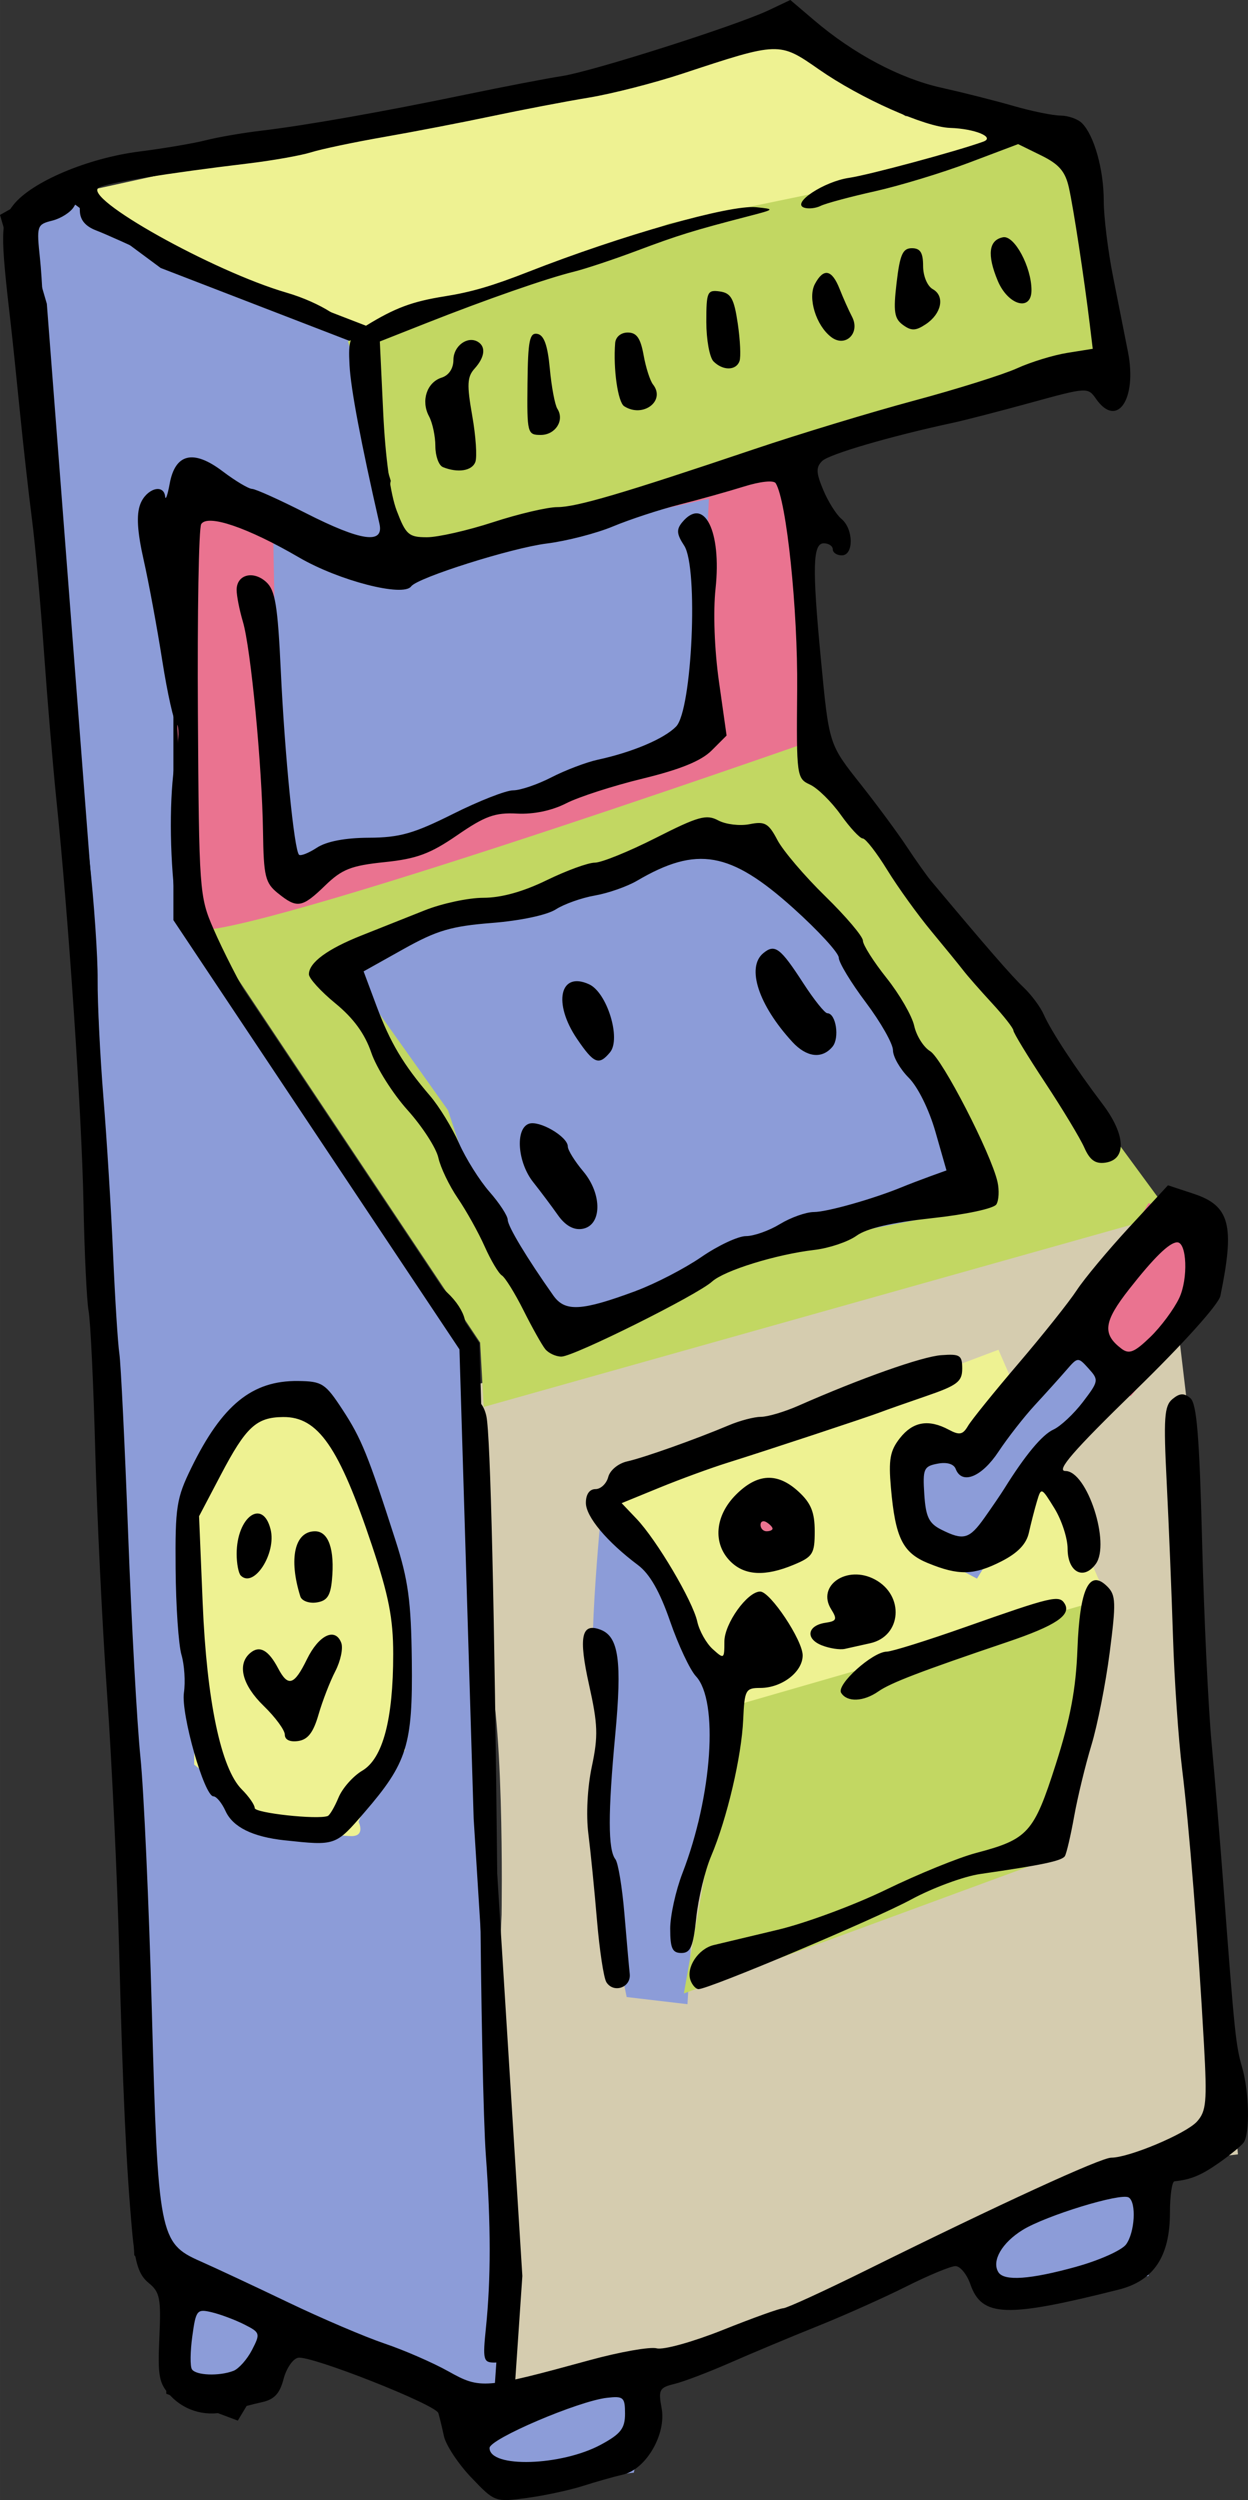
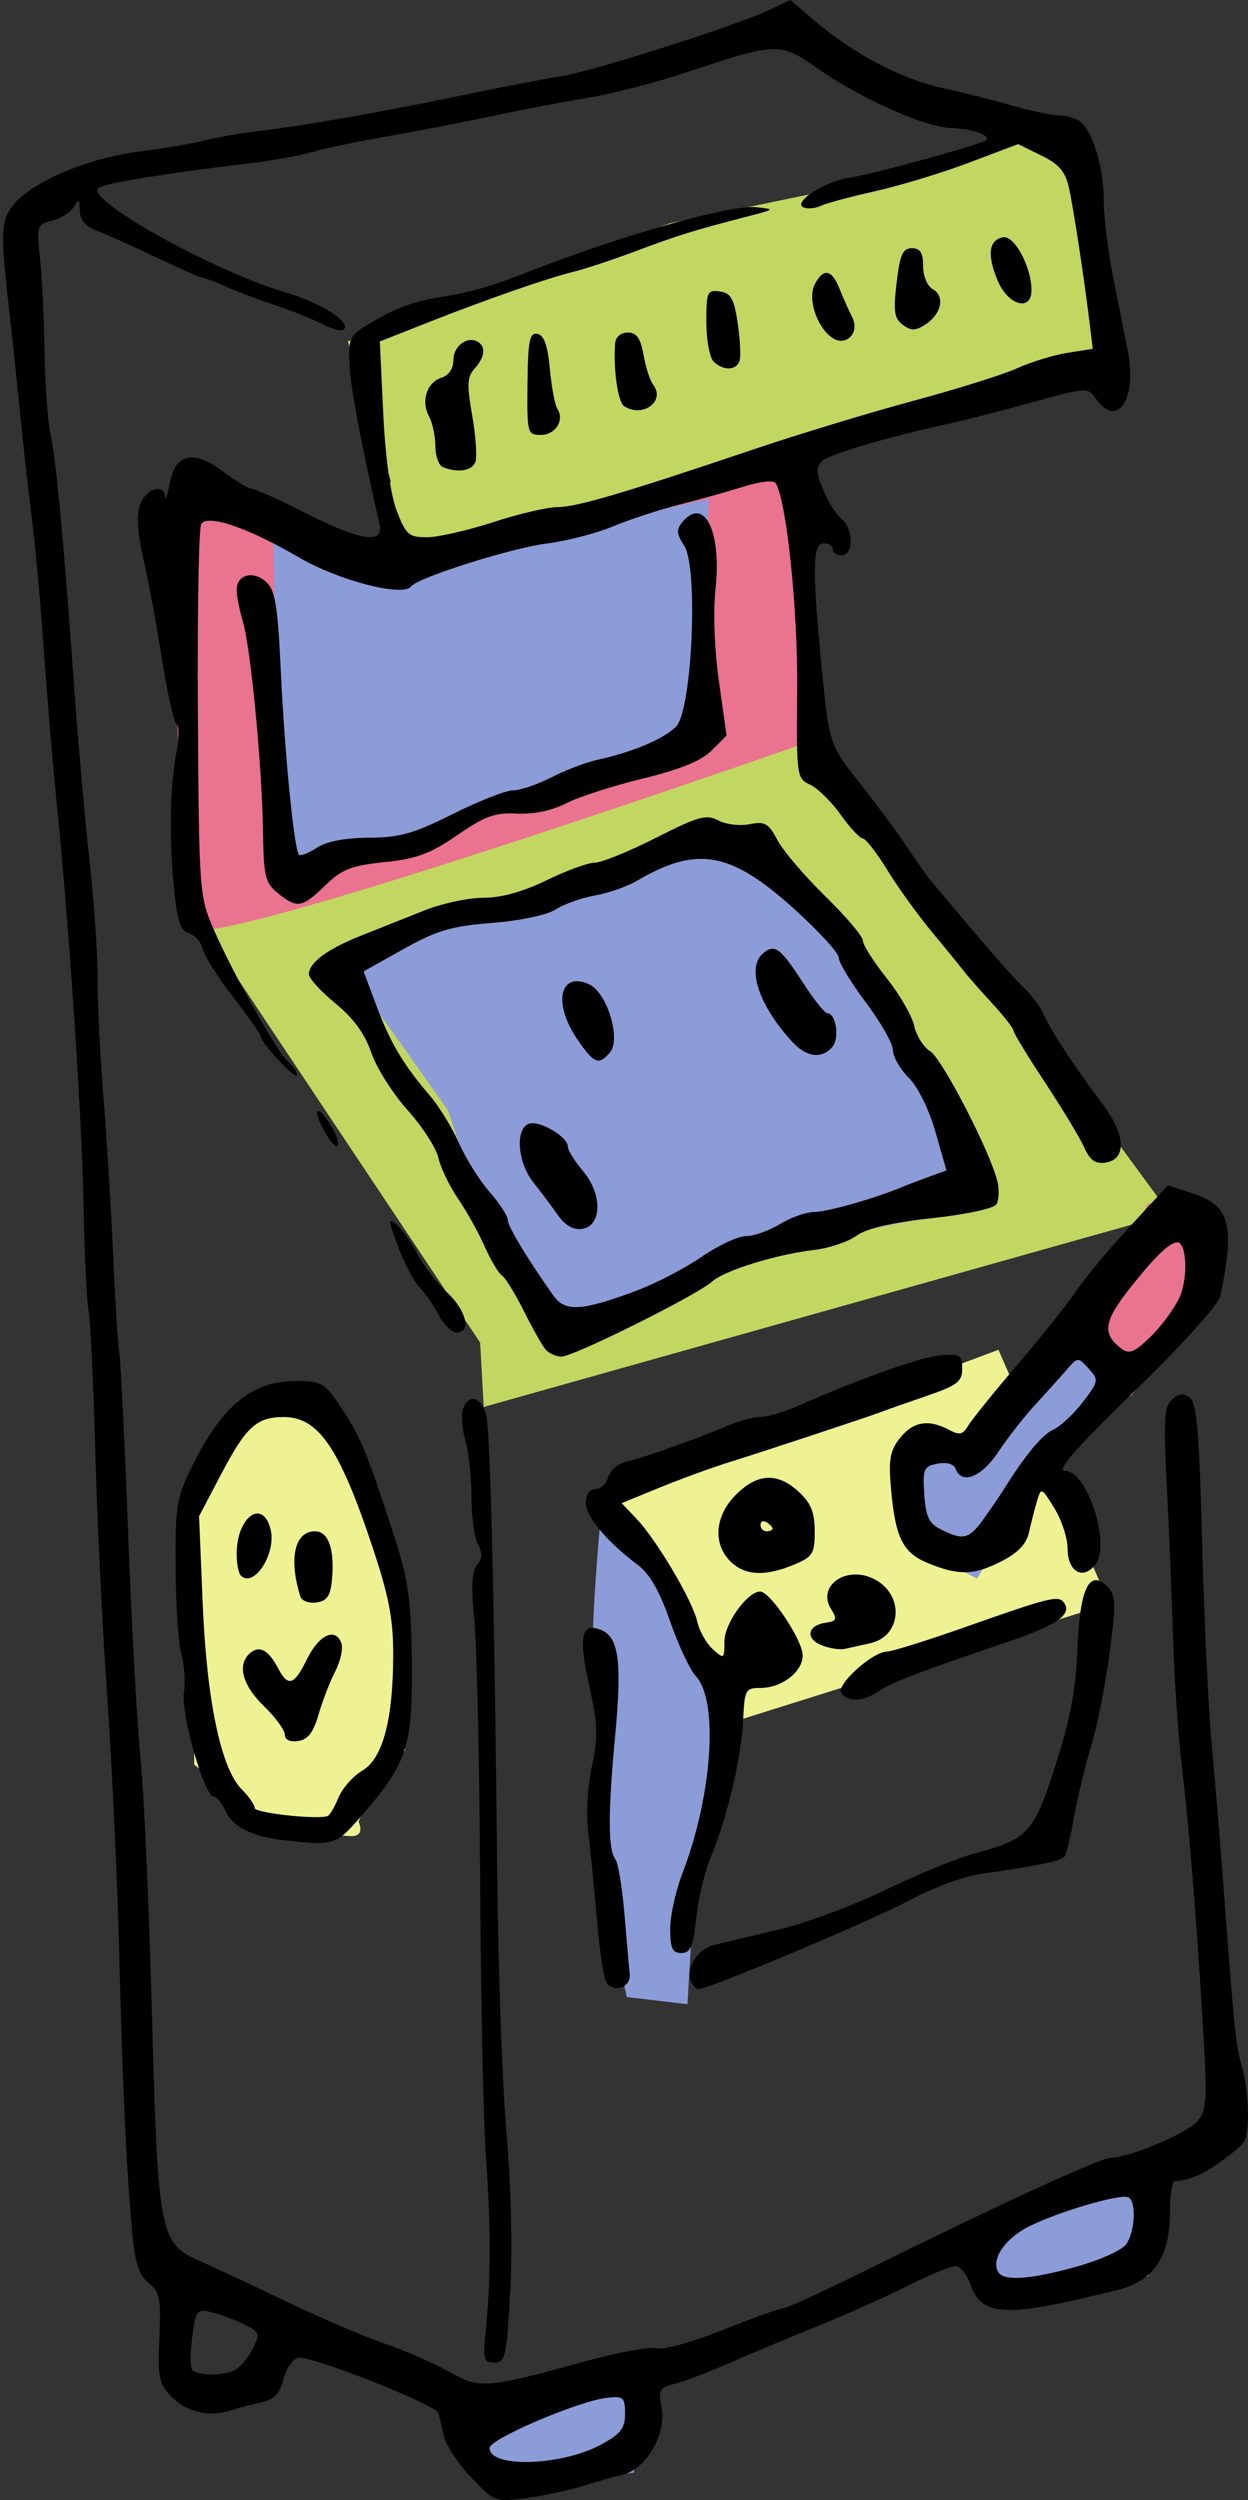
<svg xmlns="http://www.w3.org/2000/svg" xmlns:ns1="http://www.inkscape.org/namespaces/inkscape" xmlns:ns2="http://sodipodi.sourceforge.net/DTD/sodipodi-0.dtd" xmlns:ns3="http://www.openswatchbook.org/uri/2009/osb" width="17.548mm" height="35.14mm" viewBox="0 0 62.177 124.512" id="svg5726" version="1.1" ns1:version="0.91 r13725" ns2:docname="Entertainment03.svg">
  <rect x="0" y="0" width="62.177" height="124.512" fill="#333333" stroke="none" />
  <defs id="defs5728">
    <linearGradient id="linearGradient6039" ns3:paint="solid">
      <stop style="stop-color:#ffffff;stop-opacity:1;" offset="0" id="stop6041" />
    </linearGradient>
    <linearGradient id="linearGradient6031" ns3:paint="solid">
      <stop style="stop-color:#c2d762;stop-opacity:1;" offset="0" id="stop6033" />
    </linearGradient>
    <linearGradient id="linearGradient6013" ns3:paint="solid">
      <stop style="stop-color:#ea7390;stop-opacity:1;" offset="0" id="stop6015" />
    </linearGradient>
    <linearGradient id="linearGradient5997" ns3:paint="solid">
      <stop style="stop-color:#8c9cd8;stop-opacity:1;" offset="0" id="stop5999" />
    </linearGradient>
    <linearGradient id="linearGradient5989" ns3:paint="solid">
      <stop style="stop-color:#eef292;stop-opacity:1;" offset="0" id="stop5991" />
    </linearGradient>
    <linearGradient id="linearGradient5981" ns3:paint="solid">
      <stop style="stop-color:#d5ccaf;stop-opacity:1;" offset="0" id="stop5983" />
    </linearGradient>
  </defs>
  <ns2:namedview id="base" pagecolor="#ffffff" bordercolor="#666666" borderopacity="1.0" ns1:pageopacity="0.0" ns1:pageshadow="2" ns1:zoom="1.3576719" ns1:cx="133.78432" ns1:cy="-88.575348" ns1:document-units="px" ns1:current-layer="layer1" showgrid="false" ns1:window-width="1425" ns1:window-height="1028" ns1:window-x="57" ns1:window-y="24" ns1:window-maximized="0" fit-margin-top="0" fit-margin-left="0" fit-margin-right="0" fit-margin-bottom="0" />
  <g ns1:groupmode="layer" id="layer2" ns1:label="Layer 2" transform="translate(-253.9,-30.754)" />
  <g ns1:label="Layer 1" ns1:groupmode="layer" id="layer1" transform="translate(-253.9,-30.754)">
    <g id="g6116">
-       <path ns1:connector-curvature="0" id="path6110" d="m 277.465,99.756 34.371,-9.261 1.247,10.507 0,9.083 1.247,13.891 1.247,14.069 -6.055,0.712 -7.836,3.562 c 0,0 -10.685,5.699 -11.398,5.521 -0.712,-0.178 -11.042,1.959 -11.042,1.959 0,0 -0.534,-10.151 -0.712,-11.22 -0.178,-1.069 0.356,-12.466 0.356,-12.466 0,0 0.178,-10.864 -0.89,-13.001 -1.069,-2.137 -0.534,-13.357 -0.534,-13.357 z" style="fill:url(#linearGradient5981);fill-rule:evenodd;stroke:none;stroke-width:1px;stroke-linecap:butt;stroke-linejoin:miter;stroke-opacity:1" />
-       <path ns1:connector-curvature="0" id="path6106" d="m 272.122,48.11 17.097,-6.589 11.042,-2.315 5.699,-2.493 -6.946,-0.178 -6.055,-3.74 -13.713,2.849 -23.508,5.165 6.233,2.671 z" style="fill:url(#linearGradient5989);fill-rule:evenodd;stroke:none;stroke-width:1px;stroke-linecap:butt;stroke-linejoin:miter;stroke-opacity:1" />
      <path ns1:connector-curvature="0" id="path6104" d="m 284.232,105.277 19.412,-7.302 5.521,12.644 -18.7,5.877 z" style="fill:url(#linearGradient5989);fill-rule:evenodd;stroke:none;stroke-width:1px;stroke-linecap:butt;stroke-linejoin:miter;stroke-opacity:1" />
-       <path ns1:connector-curvature="0" id="path6082" d="m 254.491,41.699 2.849,-1.603 4.808,3.562 10.151,3.918 1.781,12.11 -9.795,-4.274 c 0,0 -2.493,0.534 -2.315,1.247 0.178,0.712 1.069,8.37 1.069,8.37 l 0,11.398 14.247,21.371 0.712,23.508 1.425,22.796 -0.534,7.836 -10.685,-5.699 -2.671,4.452 -2.849,-1.069 0,-5.165 -1.603,-1.603 -3.028,-66.784 -2.315,-30.097 z" style="fill:url(#linearGradient5997);fill-rule:evenodd;stroke:#000000;stroke-width:1px;stroke-linecap:butt;stroke-linejoin:miter;stroke-opacity:1" />
      <path ns1:connector-curvature="0" id="path6084" d="m 290.466,116.141 -5.165,-9.439 -1.425,-0.89 c 0,0 -0.89,8.905 -0.178,9.083 0.712,0.178 -0.178,7.658 -0.178,7.658 l 1.603,7.658 3.028,0.356 0.534,-9.083 z" style="fill:url(#linearGradient5997);fill-rule:evenodd;stroke:none;stroke-width:1px;stroke-linecap:butt;stroke-linejoin:miter;stroke-opacity:1" />
      <path ns1:connector-curvature="0" id="path6086" d="m 277.287,150.334 8.726,-1.247 -0.178,3.028 -0.356,1.781 -6.055,0.712 -2.315,-1.425 z" style="fill:url(#linearGradient5997);fill-rule:evenodd;stroke:none;stroke-width:1px;stroke-linecap:butt;stroke-linejoin:miter;stroke-opacity:1" />
      <path ns1:connector-curvature="0" id="path6088" d="m 302.398,142.498 c 0.712,0 3.206,-2.137 3.206,-2.137 l 6.589,-1.959 -1.069,3.918 0,1.781 -7.836,1.247 z" style="fill:url(#linearGradient5997);fill-rule:evenodd;stroke:none;stroke-width:1px;stroke-linecap:butt;stroke-linejoin:miter;stroke-opacity:1" />
      <path ns1:connector-curvature="0" id="path6090" d="m 271.232,47.754 16.028,-5.877 10.329,-2.137 7.836,-2.315 2.671,2.315 1.247,9.617 -16.741,4.096 -16.206,4.096 -3.918,1.603 0.89,-4.452 z" style="fill:url(#linearGradient6031);fill-rule:evenodd;stroke:none;stroke-width:1px;stroke-linecap:butt;stroke-linejoin:miter;stroke-opacity:1" />
-       <path ns1:connector-curvature="0" id="path6092" d="m 290.822,115.606 18.521,-5.343 -2.493,12.823 -18.878,6.946 1.603,-9.083 z" style="fill:url(#linearGradient6031);fill-rule:evenodd;stroke:none;stroke-width:1px;stroke-linecap:butt;stroke-linejoin:miter;stroke-opacity:1" />
      <path ns1:connector-curvature="0" id="path6094" d="m 263.574,76.248 20.837,-6.946 10.151,-2.493 0.712,3.028 10.507,12.644 6.411,8.726 -34.193,9.617 -0.178,-3.206 z" style="fill:url(#linearGradient6031);fill-rule:evenodd;stroke:none;stroke-width:1px;stroke-linecap:butt;stroke-linejoin:miter;stroke-opacity:1" />
      <path ns1:connector-curvature="0" id="path6096" d="m 263.218,55.946 c -0.178,-0.712 9.617,2.849 9.617,2.849 l 21.015,-4.808 0.356,13.713 c 0,0 -30.453,10.685 -30.81,9.261 -0.356,-1.425 -1.069,-19.234 -1.069,-19.234 l 1.425,-1.781 z" style="fill:url(#linearGradient6013);fill-rule:evenodd;stroke:none;stroke-width:1px;stroke-linecap:butt;stroke-linejoin:miter;stroke-opacity:1" />
      <path ns1:connector-curvature="0" id="path6098" d="m 307.206,97.263 3.028,3.028 3.918,-4.808 0.356,-3.918 -3.384,-0.89 z" style="fill:url(#linearGradient6013);fill-rule:evenodd;stroke:none;stroke-width:1px;stroke-linecap:butt;stroke-linejoin:miter;stroke-opacity:1" />
-       <path ns1:connector-curvature="0" id="path6100" d="m 293.137,107.948 -2.315,0.356 0,-2.315 1.959,-1.069 0.712,2.315 z" style="fill:url(#linearGradient6013);fill-rule:evenodd;stroke:none;stroke-width:1px;stroke-linecap:butt;stroke-linejoin:miter;stroke-opacity:1" />
      <path ns1:connector-curvature="0" id="path6102" d="m 299.548,103.14 3.028,0.178 c 0,0 2.315,-4.274 3.918,-5.165 1.603,-0.89 0.356,-0.712 0.356,-0.712 l 2.849,3.206 -3.74,2.493 -1.959,3.918 -1.425,2.315 -3.028,-1.603 -0.712,-3.562 z" style="fill:url(#linearGradient5997);fill-rule:evenodd;stroke:none;stroke-width:1px;stroke-linecap:butt;stroke-linejoin:miter;stroke-opacity:1" />
      <path ns1:connector-curvature="0" id="path6108" d="m 268.204,100.647 2.137,1.069 1.781,3.562 1.603,6.946 0.356,5.699 -1.425,1.247 -0.89,2.315 c 0,0 0.356,0.712 -0.356,0.712 -0.712,0 -4.096,-0.534 -4.096,-0.534 l -3.74,-3.028 0,-5.699 -0.178,-8.548 2.671,-3.206 z" style="fill:url(#linearGradient5989);fill-rule:evenodd;stroke:none;stroke-width:1px;stroke-linecap:butt;stroke-linejoin:miter;stroke-opacity:1" />
      <path ns1:connector-curvature="0" id="path6112" d="m 271.41,79.276 4.63,-3.028 4.274,0 8.726,-3.74 2.671,0.534 4.63,5.877 4.096,6.589 2.493,5.343 -7.302,1.425 -4.096,1.069 -5.343,2.671 -4.808,1.781 -4.274,-9.083 -0.89,-2.671 z" style="fill:url(#linearGradient5997);fill-rule:evenodd;stroke:none;stroke-width:1px;stroke-linecap:butt;stroke-linejoin:miter;stroke-opacity:1" />
      <path ns1:connector-curvature="0" id="path6114" d="m 288.685,67.166 0.534,-11.576 -14.425,3.206 -7.302,-2.315 0.356,18.521 z" style="fill:url(#linearGradient5997);fill-rule:evenodd;stroke:none;stroke-width:1px;stroke-linecap:butt;stroke-linejoin:miter;stroke-opacity:1" />
      <path ns2:nodetypes="ccccscssccsssscssssssssssssscssscsssssssssssssssscscsccssscssscccccssssscsccscscssscsssccscssccssssssscscssssssscssscssccsscssssscsssccssssccscccssscsscssssscsscssssssscsscsssscscsssssssssscsccssssscsscscccscsscsccscccsscsssssccssscssscscsccssssssssscssscscsssssscssscsscsscsccsssscscsssssccsscsssssccsssscsssccssccccccsscsccccsscccscsscccscscccsssscsscssscscscssscscsssssscsccccssscssccssccccsssccscsssssssssssssccssssssccsscssccsssccsscssssssssssscsssscsscssssccssssssssssccscsssccccccsssssssccssscsscssccsscsssscssssscsscsccsssscsscssscscscccsccsssssccssss" ns1:connector-curvature="0" id="path5962" d="m 277.376,154.137 c -0.649,-0.682 -1.259,-1.607 -1.358,-2.056 -0.098,-0.449 -0.223,-0.966 -0.278,-1.149 -0.126,-0.423 -6.351,-2.88 -6.987,-2.757 -0.261,0.05 -0.588,0.528 -0.727,1.062 -0.186,0.719 -0.464,1.017 -1.069,1.149 -0.45,0.098 -1.167,0.288 -1.594,0.421 -1.096,0.343 -2.217,0.062 -2.975,-0.745 -0.568,-0.604 -0.637,-0.968 -0.549,-2.895 0.089,-1.95 0.028,-2.263 -0.535,-2.719 -0.489,-0.397 -0.678,-0.983 -0.82,-2.55 -0.294,-3.235 -0.466,-6.953 -0.649,-14.034 -0.094,-3.63 -0.364,-9.367 -0.601,-12.75 -0.236,-3.382 -0.502,-8.85 -0.59,-12.15 -0.088,-3.3 -0.237,-6.413 -0.33,-6.919 -0.094,-0.505 -0.209,-2.935 -0.256,-5.4 -0.085,-4.411 -0.743,-14.2 -1.351,-20.081 -0.17,-1.65 -0.448,-4.957 -0.617,-7.35 -0.169,-2.393 -0.438,-5.362 -0.598,-6.6 -0.16,-1.238 -0.433,-3.667 -0.606,-5.4 -0.173,-1.732 -0.37,-3.623 -0.437,-4.2 -0.547,-4.721 -0.537,-5.227 0.118,-6.056 0.906,-1.148 3.7,-2.33 6.275,-2.657 1.214,-0.154 2.7,-0.406 3.303,-0.56 0.603,-0.154 1.838,-0.368 2.746,-0.475 2.241,-0.266 6.054,-0.938 10.2,-1.799 1.897,-0.394 4.058,-0.809 4.8,-0.923 1.531,-0.234 8.695,-2.515 10.315,-3.284 l 1.069,-0.507 1.18,1.005 c 1.969,1.678 4.282,2.905 6.336,3.362 1.073,0.239 2.692,0.648 3.6,0.91 0.907,0.262 1.963,0.478 2.346,0.48 0.383,0.002 0.865,0.172 1.07,0.379 0.606,0.608 1.083,2.309 1.083,3.861 0,0.796 0.209,2.497 0.464,3.78 0.255,1.283 0.59,2.973 0.744,3.755 0.462,2.349 -0.544,3.828 -1.589,2.336 -0.411,-0.586 -0.443,-0.585 -3.242,0.184 -1.555,0.427 -3.3,0.878 -3.877,1.002 -3.1,0.665 -6.19,1.567 -6.53,1.907 -0.315,0.315 -0.305,0.581 0.055,1.441 0.242,0.58 0.651,1.23 0.908,1.443 0.605,0.503 0.618,1.814 0.017,1.814 -0.247,0 -0.45,-0.135 -0.45,-0.3 0,-0.165 -0.203,-0.3 -0.45,-0.3 -0.547,0 -0.578,1.199 -0.149,5.7 0.416,4.355 0.393,4.284 2.007,6.323 0.793,1.002 1.815,2.386 2.271,3.074 0.456,0.689 0.999,1.455 1.206,1.702 2.75,3.285 4.034,4.762 4.618,5.314 0.387,0.365 0.839,0.972 1.006,1.35 0.366,0.83 1.589,2.691 2.93,4.46 1.156,1.526 1.216,2.769 0.139,2.922 -0.496,0.07 -0.77,-0.126 -1.046,-0.75 -0.206,-0.465 -1.085,-1.922 -1.953,-3.237 -0.868,-1.315 -1.579,-2.483 -1.579,-2.595 0,-0.112 -0.479,-0.723 -1.065,-1.359 -0.586,-0.635 -1.227,-1.366 -1.425,-1.624 -0.198,-0.258 -0.917,-1.139 -1.597,-1.959 -0.68,-0.819 -1.671,-2.195 -2.201,-3.056 -0.53,-0.861 -1.078,-1.566 -1.218,-1.566 -0.14,0 -0.635,-0.532 -1.099,-1.183 -0.464,-0.65 -1.151,-1.324 -1.526,-1.497 -0.667,-0.307 -0.681,-0.411 -0.643,-4.742 0.035,-3.987 -0.528,-9.393 -1.069,-10.269 -0.1,-0.161 -0.762,-0.092 -1.588,0.166 -0.78,0.244 -2.228,0.649 -3.218,0.9 -0.99,0.252 -2.475,0.74 -3.3,1.084 -0.825,0.345 -2.31,0.728 -3.3,0.852 -1.758,0.22 -6.444,1.701 -6.757,2.135 -0.392,0.543 -3.603,-0.285 -5.583,-1.439 -2.56,-1.493 -4.561,-2.174 -4.877,-1.662 -0.122,0.197 -0.196,4.441 -0.165,9.431 0.055,8.847 0.074,9.114 0.774,10.723 0.975,2.241 3.183,6.165 3.72,6.611 0.24,0.2 0.437,0.5 0.437,0.667 0,0.319 -1.787,-1.589 -1.795,-1.916 -0.003,-0.104 -0.617,-0.978 -1.366,-1.942 -0.749,-0.964 -1.435,-2.047 -1.525,-2.408 -0.09,-0.36 -0.402,-0.717 -0.692,-0.793 -0.404,-0.106 -0.574,-0.58 -0.725,-2.022 -0.264,-2.521 -0.228,-5.249 0.089,-6.895 0.143,-0.742 0.152,-1.417 0.02,-1.5 -0.132,-0.083 -0.452,-1.501 -0.711,-3.151 -0.259,-1.65 -0.677,-3.909 -0.928,-5.02 -0.318,-1.407 -0.369,-2.25 -0.17,-2.775 0.296,-0.778 1.171,-1.046 1.241,-0.38 0.022,0.206 0.123,-0.083 0.225,-0.642 0.275,-1.506 1.182,-1.72 2.633,-0.622 0.634,0.48 1.296,0.876 1.472,0.88 0.176,0.005 1.382,0.548 2.68,1.208 2.752,1.399 3.903,1.564 3.666,0.525 -0.926,-4.055 -1.428,-6.714 -1.49,-7.89 -0.069,-1.289 0.006,-1.469 0.825,-1.972 1.432,-0.881 2.296,-1.204 3.9,-1.459 1.349,-0.214 2.378,-0.515 4.2,-1.229 4.633,-1.815 10.037,-3.346 11.334,-3.212 0.946,0.098 0.939,0.106 -0.384,0.449 -2.74,0.71 -3.495,0.944 -5.55,1.715 -1.155,0.434 -2.572,0.905 -3.15,1.048 -1.366,0.337 -4.351,1.377 -7.308,2.544 l -2.358,0.931 0.169,3.555 c 0.106,2.225 0.358,4.049 0.673,4.875 0.456,1.195 0.599,1.32 1.504,1.32 0.55,0 2.034,-0.338 3.298,-0.75 1.264,-0.412 2.703,-0.75 3.198,-0.75 0.954,0 3.242,-0.674 9.823,-2.891 2.228,-0.751 5.802,-1.835 7.944,-2.411 2.142,-0.575 4.454,-1.301 5.138,-1.612 0.684,-0.312 1.813,-0.658 2.508,-0.769 l 1.264,-0.202 -0.15,-1.232 c -0.28,-2.303 -0.802,-5.729 -1.035,-6.782 -0.18,-0.816 -0.488,-1.176 -1.382,-1.615 l -1.15,-0.565 -2.444,0.923 c -1.344,0.508 -3.456,1.149 -4.694,1.426 -1.238,0.276 -2.453,0.603 -2.7,0.726 -0.247,0.123 -0.621,0.162 -0.831,0.087 -0.632,-0.226 0.999,-1.301 2.251,-1.483 0.979,-0.143 5.367,-1.326 6.68,-1.801 0.61,-0.221 -0.412,-0.645 -1.65,-0.685 -1.257,-0.041 -4.471,-1.473 -6.537,-2.913 -1.983,-1.382 -1.979,-1.382 -6.813,0.215 -1.403,0.463 -3.495,0.998 -4.65,1.189 -1.155,0.19 -3.315,0.603 -4.8,0.917 -1.485,0.314 -3.915,0.783 -5.4,1.042 -1.485,0.259 -3.121,0.603 -3.635,0.764 -0.514,0.161 -1.932,0.412 -3.15,0.558 -4.028,0.483 -7.006,0.964 -7.427,1.199 -0.882,0.493 5.688,4.169 9.357,5.236 1.67,0.486 3.212,1.47 2.858,1.825 -0.108,0.109 -0.604,-0.013 -1.102,-0.27 -0.497,-0.257 -1.556,-0.681 -2.353,-0.942 -0.797,-0.261 -1.874,-0.668 -2.394,-0.904 -0.52,-0.236 -1.03,-0.43 -1.134,-0.43 -0.104,0 -1.167,-0.465 -2.364,-1.032 -1.196,-0.568 -2.543,-1.172 -2.991,-1.343 -0.553,-0.21 -0.819,-0.531 -0.825,-0.993 -0.008,-0.578 -0.053,-0.607 -0.296,-0.191 -0.158,0.27 -0.643,0.581 -1.078,0.69 -0.768,0.193 -0.786,0.249 -0.61,1.908 0.099,0.94 0.202,3.044 0.228,4.675 0.026,1.631 0.158,3.454 0.294,4.05 0.273,1.199 0.68,5.556 1.181,12.635 0.181,2.558 0.522,6.405 0.757,8.55 0.235,2.145 0.42,4.845 0.411,6 -0.009,1.155 0.121,3.788 0.288,5.85 0.167,2.062 0.384,5.572 0.481,7.8 0.097,2.228 0.237,4.455 0.312,4.95 0.074,0.495 0.272,4.545 0.439,9 0.167,4.455 0.442,9.45 0.611,11.1 0.169,1.65 0.425,7.32 0.568,12.6 0.304,11.212 0.381,11.61 2.407,12.506 0.752,0.332 2.729,1.257 4.394,2.055 1.665,0.798 3.825,1.72 4.8,2.049 0.975,0.329 2.406,0.952 3.181,1.386 1.589,0.889 1.798,0.872 7.029,-0.559 1.506,-0.412 3.011,-0.678 3.345,-0.59 0.336,0.088 1.809,-0.322 3.3,-0.918 1.481,-0.592 2.831,-1.077 3,-1.077 0.169,0 2.042,-0.859 4.163,-1.908 6.654,-3.293 11.662,-5.592 12.182,-5.592 0.888,0 3.725,-1.194 4.271,-1.798 0.463,-0.512 0.507,-0.99 0.35,-3.819 -0.296,-5.314 -0.736,-10.863 -1.09,-13.733 -0.183,-1.485 -0.388,-4.455 -0.455,-6.6 -0.068,-2.145 -0.209,-5.595 -0.313,-7.667 -0.163,-3.227 -0.122,-3.824 0.285,-4.162 0.361,-0.299 0.575,-0.311 0.89,-0.05 0.321,0.266 0.454,1.89 0.589,7.162 0.096,3.75 0.306,8.235 0.468,9.967 0.162,1.732 0.435,5.04 0.609,7.35 0.537,7.15 0.601,7.769 0.915,8.848 0.354,1.215 0.396,3.316 0.075,3.752 -0.121,0.165 -0.672,0.618 -1.225,1.006 -0.886,0.622 -1.406,0.838 -2.22,0.921 -0.124,0.013 -0.225,0.716 -0.225,1.563 0,2.177 -0.808,3.39 -2.548,3.829 -5.624,1.416 -6.825,1.373 -7.396,-0.267 -0.173,-0.496 -0.507,-0.902 -0.742,-0.902 -0.235,0 -1.336,0.456 -2.446,1.013 -1.11,0.557 -3.098,1.446 -4.418,1.975 -1.32,0.529 -3.277,1.348 -4.35,1.819 -1.073,0.471 -2.324,0.948 -2.782,1.059 -0.757,0.184 -0.815,0.293 -0.644,1.207 0.243,1.297 -0.775,3.048 -1.924,3.31 -0.44,0.1 -1.34,0.355 -2,0.566 -0.66,0.211 -1.917,0.48 -2.792,0.598 -1.58,0.213 -1.601,0.205 -2.772,-1.025 z m 6.464,-1.635 c 0.987,-0.533 1.2,-0.807 1.2,-1.542 0,-0.816 -0.078,-0.885 -0.9,-0.791 -1.433,0.164 -5.85,2.052 -5.85,2.5 0,1.008 3.572,0.901 5.55,-0.167 z m -18.313,-3.673 c 0.267,-0.102 0.684,-0.571 0.927,-1.041 0.425,-0.822 0.41,-0.87 -0.386,-1.272 -0.455,-0.229 -1.181,-0.502 -1.613,-0.605 -0.742,-0.178 -0.795,-0.113 -0.974,1.189 -0.104,0.757 -0.114,1.498 -0.022,1.646 0.191,0.31 1.355,0.356 2.067,0.083 z m 42.007,-5.191 c 1.144,-0.317 2.255,-0.816 2.469,-1.107 0.438,-0.599 0.522,-2.098 0.131,-2.339 -0.391,-0.242 -4.128,0.903 -5.287,1.62 -1.033,0.638 -1.552,1.542 -1.207,2.101 0.283,0.458 1.587,0.366 3.895,-0.274 z m -29.425,3.052 c 0.251,-2.437 0.25,-5.15 -0.005,-8.625 -0.121,-1.65 -0.248,-7.793 -0.282,-13.65 -0.034,-5.857 -0.164,-11.693 -0.29,-12.967 -0.165,-1.67 -0.127,-2.44 0.136,-2.756 0.266,-0.321 0.278,-0.6 0.043,-1.038 -0.176,-0.33 -0.321,-1.385 -0.321,-2.346 0,-0.961 -0.134,-2.215 -0.299,-2.788 -0.164,-0.573 -0.223,-1.28 -0.13,-1.573 0.262,-0.827 0.96,-0.627 1.171,0.336 0.203,0.924 0.408,9.653 0.544,23.132 0.046,4.537 0.253,10.207 0.461,12.6 0.225,2.588 0.298,5.778 0.182,7.875 -0.181,3.252 -0.242,3.525 -0.792,3.525 -0.547,0 -0.581,-0.144 -0.418,-1.725 z m 5.998,-17.228 c -0.131,-0.212 -0.341,-1.604 -0.466,-3.092 -0.125,-1.488 -0.318,-3.418 -0.428,-4.289 -0.119,-0.936 -0.048,-2.307 0.173,-3.35 0.321,-1.515 0.302,-2.094 -0.139,-4.073 -0.532,-2.392 -0.382,-3.108 0.576,-2.74 0.903,0.346 1.072,1.562 0.729,5.232 -0.366,3.908 -0.364,5.724 0.008,6.199 0.136,0.174 0.339,1.397 0.449,2.717 0.111,1.32 0.23,2.665 0.265,2.989 0.075,0.683 -0.808,0.991 -1.169,0.408 z m 4.2,-0.073 c -0.243,-0.634 0.37,-1.577 1.148,-1.766 0.376,-0.091 1.812,-0.434 3.191,-0.761 1.379,-0.327 3.809,-1.227 5.4,-2 1.591,-0.773 3.606,-1.594 4.476,-1.824 2.602,-0.687 2.884,-1 3.975,-4.407 0.731,-2.283 1.007,-3.749 1.083,-5.75 0.114,-3.02 0.59,-4.014 1.49,-3.113 0.425,0.425 0.438,0.8 0.116,3.289 -0.2,1.545 -0.61,3.619 -0.91,4.609 -0.3,0.99 -0.687,2.584 -0.859,3.542 -0.172,0.958 -0.381,1.851 -0.463,1.985 -0.146,0.236 -1.132,0.444 -4.214,0.889 -0.825,0.119 -2.377,0.692 -3.45,1.273 -1.811,0.981 -10.071,4.461 -10.589,4.461 -0.127,0 -0.304,-0.192 -0.394,-0.427 z m -1.017,-2.57 c 0,-0.658 0.275,-1.907 0.61,-2.775 1.485,-3.84 1.811,-8.587 0.673,-9.808 -0.298,-0.32 -0.877,-1.552 -1.288,-2.739 -0.512,-1.481 -1.012,-2.357 -1.595,-2.795 -1.557,-1.167 -2.601,-2.413 -2.601,-3.104 0,-0.425 0.181,-0.683 0.478,-0.683 0.263,0 0.549,-0.271 0.636,-0.603 0.089,-0.34 0.502,-0.679 0.947,-0.778 0.829,-0.184 3.404,-1.099 5.074,-1.803 0.542,-0.229 1.258,-0.416 1.591,-0.416 0.333,0 1.173,-0.249 1.865,-0.554 3.105,-1.368 6.144,-2.443 7.109,-2.516 0.941,-0.071 1.05,-0.002 1.05,0.671 0,0.648 -0.245,0.834 -1.8,1.368 -0.99,0.34 -2.002,0.696 -2.25,0.792 -0.595,0.231 -5.752,1.935 -7.65,2.528 -0.825,0.258 -2.348,0.815 -3.384,1.239 l -1.884,0.771 0.739,0.776 c 1.008,1.058 2.803,4.094 3.029,5.123 0.102,0.463 0.447,1.078 0.768,1.369 0.565,0.511 0.583,0.5 0.583,-0.375 0,-0.894 1.143,-2.49 1.784,-2.49 0.501,0 2.116,2.425 2.116,3.178 0,0.826 -1.037,1.622 -2.113,1.622 -0.732,0 -0.784,0.097 -0.85,1.575 -0.083,1.853 -0.806,4.934 -1.596,6.797 -0.308,0.727 -0.643,2.111 -0.743,3.075 -0.151,1.442 -0.282,1.753 -0.74,1.753 -0.45,0 -0.557,-0.231 -0.557,-1.197 z m -19.2,-4.412 c -1.607,-0.173 -2.589,-0.658 -2.955,-1.461 -0.183,-0.401 -0.453,-0.73 -0.601,-0.73 -0.456,0 -1.626,-4.108 -1.471,-5.164 0.079,-0.539 0.024,-1.386 -0.122,-1.883 -0.146,-0.497 -0.278,-2.423 -0.292,-4.281 -0.025,-3.09 0.042,-3.518 0.783,-5.033 1.534,-3.135 3.031,-4.352 5.318,-4.324 1.199,0.015 1.355,0.115 2.213,1.425 0.941,1.435 1.278,2.267 2.641,6.509 0.635,1.978 0.779,3.034 0.813,6 0.049,4.199 -0.225,5.076 -2.359,7.548 -1.441,1.669 -1.432,1.666 -3.969,1.393 z m 2.674,-2.128 c 0.193,-0.467 0.726,-1.07 1.184,-1.341 1.026,-0.606 1.542,-2.55 1.542,-5.812 0,-1.77 -0.224,-2.912 -1.06,-5.411 -1.64,-4.903 -2.683,-6.408 -4.427,-6.39 -1.333,0.013 -1.848,0.491 -3.1,2.874 l -1.086,2.066 0.181,4.35 c 0.202,4.847 0.911,8.219 1.945,9.253 0.356,0.356 0.647,0.775 0.647,0.932 0,0.246 3.12,0.586 3.636,0.396 0.102,-0.038 0.344,-0.451 0.538,-0.918 z m -2.674,-3.134 c 0,-0.227 -0.472,-0.87 -1.05,-1.43 -1.081,-1.047 -1.341,-2.085 -0.665,-2.646 0.463,-0.384 0.901,-0.139 1.381,0.771 0.497,0.943 0.801,0.847 1.435,-0.45 0.592,-1.211 1.41,-1.603 1.71,-0.821 0.102,0.266 -0.031,0.903 -0.296,1.415 -0.265,0.512 -0.64,1.482 -0.835,2.156 -0.259,0.898 -0.531,1.251 -1.017,1.321 -0.409,0.059 -0.663,-0.062 -0.663,-0.316 z m 0.773,-6.884 c -0.591,-1.883 -0.284,-3.246 0.732,-3.246 0.674,0 0.988,0.908 0.842,2.433 -0.075,0.79 -0.248,1.038 -0.773,1.113 -0.372,0.053 -0.732,-0.082 -0.801,-0.3 z m -2.967,-1.04 c -0.113,-0.113 -0.206,-0.598 -0.206,-1.076 0,-1.849 1.298,-2.79 1.69,-1.226 0.3,1.195 -0.833,2.953 -1.484,2.302 z m 29.911,5.841 c -0.252,-0.407 1.559,-2.043 2.272,-2.053 0.254,-0.003 2.014,-0.554 3.911,-1.223 4.326,-1.525 4.679,-1.609 4.95,-1.171 0.351,0.568 -0.435,1.096 -2.85,1.913 -4.32,1.461 -5.818,2.035 -6.424,2.459 -0.741,0.519 -1.564,0.552 -1.859,0.074 z m -0.967,-2.368 c -0.83,-0.329 -0.719,-0.989 0.189,-1.123 0.555,-0.082 0.593,-0.173 0.279,-0.676 -0.737,-1.18 0.797,-2.221 2.181,-1.48 1.484,0.794 1.335,2.826 -0.233,3.175 -0.449,0.1 -1.019,0.227 -1.266,0.282 -0.247,0.055 -0.765,-0.025 -1.15,-0.178 z m -4.55,-4.179 c -0.89,-0.89 -0.774,-2.272 0.277,-3.323 1.072,-1.072 2.076,-1.117 3.129,-0.141 0.61,0.565 0.794,1.021 0.794,1.965 0,1.12 -0.093,1.269 -1.04,1.664 -1.431,0.598 -2.45,0.544 -3.16,-0.165 z m 2.1,-1.632 c 0,-0.073 -0.135,-0.216 -0.3,-0.318 -0.165,-0.102 -0.3,-0.042 -0.3,0.132 0,0.175 0.135,0.318 0.3,0.318 0.165,0 0.3,-0.059 0.3,-0.132 z m 7.748,1.721 c -1.267,-0.521 -1.631,-1.257 -1.851,-3.753 -0.124,-1.407 -0.044,-1.85 0.448,-2.475 0.649,-0.825 1.427,-0.958 2.437,-0.418 0.53,0.283 0.697,0.25 0.955,-0.189 0.172,-0.293 1.306,-1.697 2.521,-3.119 1.214,-1.422 2.517,-3.058 2.895,-3.636 0.378,-0.578 1.556,-1.99 2.617,-3.14 l 1.93,-2.09 1.279,0.422 c 1.806,0.596 2.059,1.563 1.332,5.086 -0.088,0.425 -1.864,2.397 -4.256,4.725 -3.088,3.006 -3.946,3.996 -3.463,3.996 1.079,8e-5 2.256,3.609 1.51,4.63 -0.61,0.834 -1.402,0.405 -1.402,-0.76 0,-0.522 -0.296,-1.428 -0.657,-2.013 -0.652,-1.055 -0.659,-1.058 -0.874,-0.335 -0.119,0.4 -0.298,1.098 -0.398,1.549 -0.124,0.564 -0.552,1.011 -1.364,1.425 -1.372,0.7 -2.133,0.719 -3.659,0.093 z m 2.812,-2.264 c 0.38,-0.536 0.826,-1.191 0.99,-1.455 1.04,-1.668 1.882,-2.679 2.443,-2.935 0.354,-0.162 1.014,-0.779 1.466,-1.371 0.792,-1.039 0.802,-1.098 0.288,-1.667 -0.529,-0.585 -0.538,-0.584 -1.114,0.082 -0.319,0.369 -1.022,1.15 -1.562,1.734 -0.54,0.585 -1.357,1.631 -1.817,2.325 -0.836,1.263 -1.822,1.66 -2.13,0.857 -0.096,-0.251 -0.442,-0.351 -0.905,-0.262 -0.687,0.131 -0.742,0.259 -0.66,1.523 0.073,1.124 0.229,1.45 0.84,1.758 1.114,0.561 1.401,0.483 2.16,-0.588 z m 9.699,-10.937 c 0.456,-0.961 0.385,-2.802 -0.108,-2.779 -0.391,0.018 -1.148,0.759 -2.379,2.326 -1.276,1.624 -1.357,2.237 -0.391,2.97 0.383,0.291 0.644,0.186 1.432,-0.573 0.53,-0.51 1.18,-1.385 1.446,-1.944 z m -31.587,2.537 c -0.166,-0.206 -0.652,-1.074 -1.081,-1.929 -0.429,-0.855 -0.914,-1.636 -1.077,-1.737 -0.163,-0.101 -0.55,-0.752 -0.859,-1.446 -0.309,-0.694 -0.911,-1.773 -1.337,-2.398 -0.426,-0.624 -0.862,-1.532 -0.968,-2.017 -0.107,-0.485 -0.797,-1.553 -1.534,-2.373 -0.737,-0.82 -1.551,-2.108 -1.808,-2.862 -0.319,-0.937 -0.885,-1.714 -1.788,-2.453 -0.726,-0.595 -1.32,-1.247 -1.32,-1.449 0,-0.581 0.92,-1.259 2.625,-1.935 0.866,-0.344 2.281,-0.906 3.144,-1.25 0.863,-0.344 2.179,-0.625 2.925,-0.625 0.889,2.9e-4 1.975,-0.301 3.152,-0.875 0.988,-0.481 2.067,-0.875 2.4,-0.875 0.332,0 1.699,-0.555 3.037,-1.233 2.119,-1.074 2.52,-1.187 3.112,-0.87 0.374,0.2 1.075,0.284 1.559,0.188 0.765,-0.153 0.946,-0.05 1.388,0.79 0.28,0.531 1.352,1.791 2.384,2.798 1.031,1.007 1.875,2.003 1.875,2.212 0,0.209 0.531,1.046 1.179,1.86 0.648,0.814 1.268,1.886 1.377,2.382 0.109,0.496 0.466,1.064 0.794,1.262 0.598,0.362 3.041,5.102 3.357,6.513 0.092,0.414 0.067,0.916 -0.057,1.117 -0.127,0.206 -1.524,0.505 -3.213,0.687 -2.005,0.217 -3.239,0.504 -3.753,0.873 -0.421,0.303 -1.366,0.621 -2.1,0.707 -1.905,0.223 -4.486,1.022 -5.102,1.58 -0.745,0.674 -6.892,3.734 -7.502,3.734 -0.279,0 -0.642,-0.169 -0.808,-0.375 z m 4.525,-2.898 c 0.961,-0.357 2.428,-1.116 3.259,-1.688 0.831,-0.572 1.83,-1.039 2.22,-1.039 0.39,0 1.151,-0.269 1.691,-0.599 0.54,-0.329 1.302,-0.599 1.692,-0.6 0.654,-9e-4 2.962,-0.654 4.39,-1.242 0.33,-0.136 0.964,-0.378 1.408,-0.539 l 0.808,-0.292 -0.548,-1.915 c -0.319,-1.115 -0.876,-2.243 -1.333,-2.7 -0.432,-0.432 -0.785,-1.048 -0.785,-1.369 0,-0.321 -0.608,-1.392 -1.35,-2.38 -0.743,-0.988 -1.35,-1.991 -1.35,-2.229 0,-0.238 -1.02,-1.349 -2.266,-2.469 -3.142,-2.823 -4.799,-3.114 -7.784,-1.365 -0.495,0.29 -1.44,0.621 -2.1,0.736 -0.66,0.115 -1.536,0.426 -1.948,0.691 -0.436,0.281 -1.76,0.563 -3.177,0.675 -2.039,0.162 -2.749,0.372 -4.414,1.303 l -1.985,1.11 0.641,1.718 c 0.681,1.825 1.335,2.923 2.67,4.481 0.454,0.53 1.103,1.591 1.442,2.358 0.339,0.767 1.023,1.856 1.519,2.422 0.496,0.565 0.905,1.192 0.908,1.392 0.005,0.33 0.955,1.907 2.269,3.768 0.586,0.829 1.399,0.785 4.123,-0.226 z m -3.896,-3.779 c -0.304,-0.432 -0.856,-1.168 -1.227,-1.636 -0.777,-0.978 -0.905,-2.644 -0.223,-2.905 0.513,-0.197 1.948,0.637 1.948,1.131 0,0.179 0.345,0.734 0.766,1.235 0.97,1.152 0.935,2.726 -0.064,2.869 -0.426,0.061 -0.837,-0.177 -1.2,-0.694 z m 0.959,-8.768 c -1.213,-1.785 -0.861,-3.387 0.597,-2.722 0.897,0.408 1.606,2.713 1.044,3.39 -0.555,0.668 -0.801,0.568 -1.641,-0.668 z m 10.723,0.145 c -1.682,-1.829 -2.298,-3.708 -1.447,-4.414 0.578,-0.479 0.848,-0.277 1.997,1.497 0.532,0.821 1.07,1.493 1.196,1.493 0.43,0 0.62,1.228 0.258,1.664 -0.521,0.628 -1.291,0.536 -2.004,-0.239 z m -17.619,13.603 c -0.248,-0.479 -0.671,-1.092 -0.941,-1.362 -0.27,-0.27 -0.754,-1.183 -1.076,-2.031 -0.502,-1.322 -0.516,-1.483 -0.095,-1.133 0.27,0.224 0.741,0.889 1.048,1.477 0.307,0.589 0.972,1.453 1.478,1.921 0.966,0.893 1.231,2 0.478,2 -0.243,0 -0.645,-0.392 -0.893,-0.872 z m -5.649,-9.076 c -0.294,-0.514 -0.473,-0.995 -0.399,-1.069 0.205,-0.205 1.155,1.353 1.037,1.7 -0.057,0.167 -0.344,-0.117 -0.638,-0.631 z m -2.357,-11.926 c -0.635,-0.514 -0.712,-0.831 -0.745,-3.075 -0.048,-3.285 -0.608,-9.127 -1.002,-10.45 -0.171,-0.576 -0.312,-1.289 -0.312,-1.584 0,-0.759 0.822,-0.981 1.469,-0.396 0.455,0.412 0.578,1.158 0.733,4.461 0.196,4.157 0.664,8.883 0.905,9.124 0.077,0.077 0.477,-0.079 0.888,-0.348 0.481,-0.315 1.404,-0.493 2.59,-0.498 1.534,-0.007 2.237,-0.206 4.192,-1.184 1.292,-0.647 2.641,-1.176 2.998,-1.176 0.357,0 1.218,-0.292 1.912,-0.65 0.695,-0.357 1.736,-0.752 2.313,-0.877 1.72,-0.372 3.303,-1.043 3.896,-1.652 0.799,-0.82 1.116,-7.918 0.403,-9.007 -0.378,-0.577 -0.397,-0.805 -0.098,-1.166 1.089,-1.312 1.967,0.434 1.66,3.302 -0.125,1.166 -0.056,3.04 0.17,4.638 l 0.38,2.682 -0.745,0.745 c -0.518,0.518 -1.563,0.944 -3.43,1.398 -1.477,0.359 -3.195,0.914 -3.818,1.233 -0.712,0.364 -1.622,0.554 -2.449,0.511 -1.095,-0.057 -1.594,0.123 -2.973,1.073 -1.347,0.928 -2.026,1.18 -3.626,1.345 -1.663,0.172 -2.122,0.353 -2.958,1.163 -1.153,1.118 -1.4,1.158 -2.353,0.386 z m 8.217,-21.225 c -0.206,-0.083 -0.375,-0.554 -0.375,-1.046 0,-0.492 -0.142,-1.161 -0.317,-1.486 -0.411,-0.768 -0.108,-1.689 0.632,-1.924 0.359,-0.114 0.585,-0.455 0.585,-0.883 0,-0.696 0.71,-1.215 1.227,-0.895 0.401,0.248 0.333,0.769 -0.172,1.328 -0.371,0.41 -0.391,0.801 -0.118,2.349 0.18,1.021 0.249,2.059 0.154,2.307 -0.169,0.441 -0.874,0.551 -1.616,0.251 z m 4.215,-4.162 c 0.023,-2.144 0.104,-2.546 0.494,-2.472 0.33,0.063 0.511,0.568 0.619,1.736 0.084,0.906 0.253,1.804 0.376,1.995 0.368,0.574 -0.097,1.302 -0.83,1.302 -0.664,0 -0.686,-0.084 -0.659,-2.561 z m 4.817,1.131 c -0.314,-0.202 -0.551,-1.865 -0.449,-3.145 0.025,-0.307 0.286,-0.525 0.628,-0.525 0.442,0 0.636,0.278 0.789,1.125 0.111,0.619 0.322,1.277 0.469,1.462 0.645,0.818 -0.503,1.684 -1.437,1.083 z m 4.453,-2.23 c -0.198,-0.198 -0.36,-1.085 -0.36,-1.971 0,-1.497 0.048,-1.604 0.672,-1.515 0.557,0.08 0.71,0.353 0.894,1.596 0.122,0.825 0.161,1.669 0.087,1.875 -0.171,0.475 -0.825,0.483 -1.293,0.015 z m 5.865,-1.212 c -0.76,-0.577 -1.184,-1.956 -0.814,-2.648 0.432,-0.807 0.845,-0.725 1.228,0.245 0.179,0.454 0.458,1.078 0.62,1.388 0.424,0.812 -0.328,1.551 -1.034,1.015 z m 3.57,-0.608 c -0.431,-0.315 -0.484,-0.664 -0.315,-2.099 0.165,-1.406 0.304,-1.721 0.761,-1.721 0.419,0 0.559,0.222 0.559,0.885 0,0.5 0.209,1.002 0.481,1.154 0.618,0.346 0.443,1.224 -0.35,1.749 -0.501,0.332 -0.717,0.338 -1.136,0.032 z m 4.723,-2.2 c -0.54,-1.293 -0.45,-2.027 0.266,-2.165 0.563,-0.108 1.416,1.478 1.416,2.635 0,1.085 -1.168,0.758 -1.682,-0.47 z" style="fill:#000000" />
    </g>
  </g>
</svg>